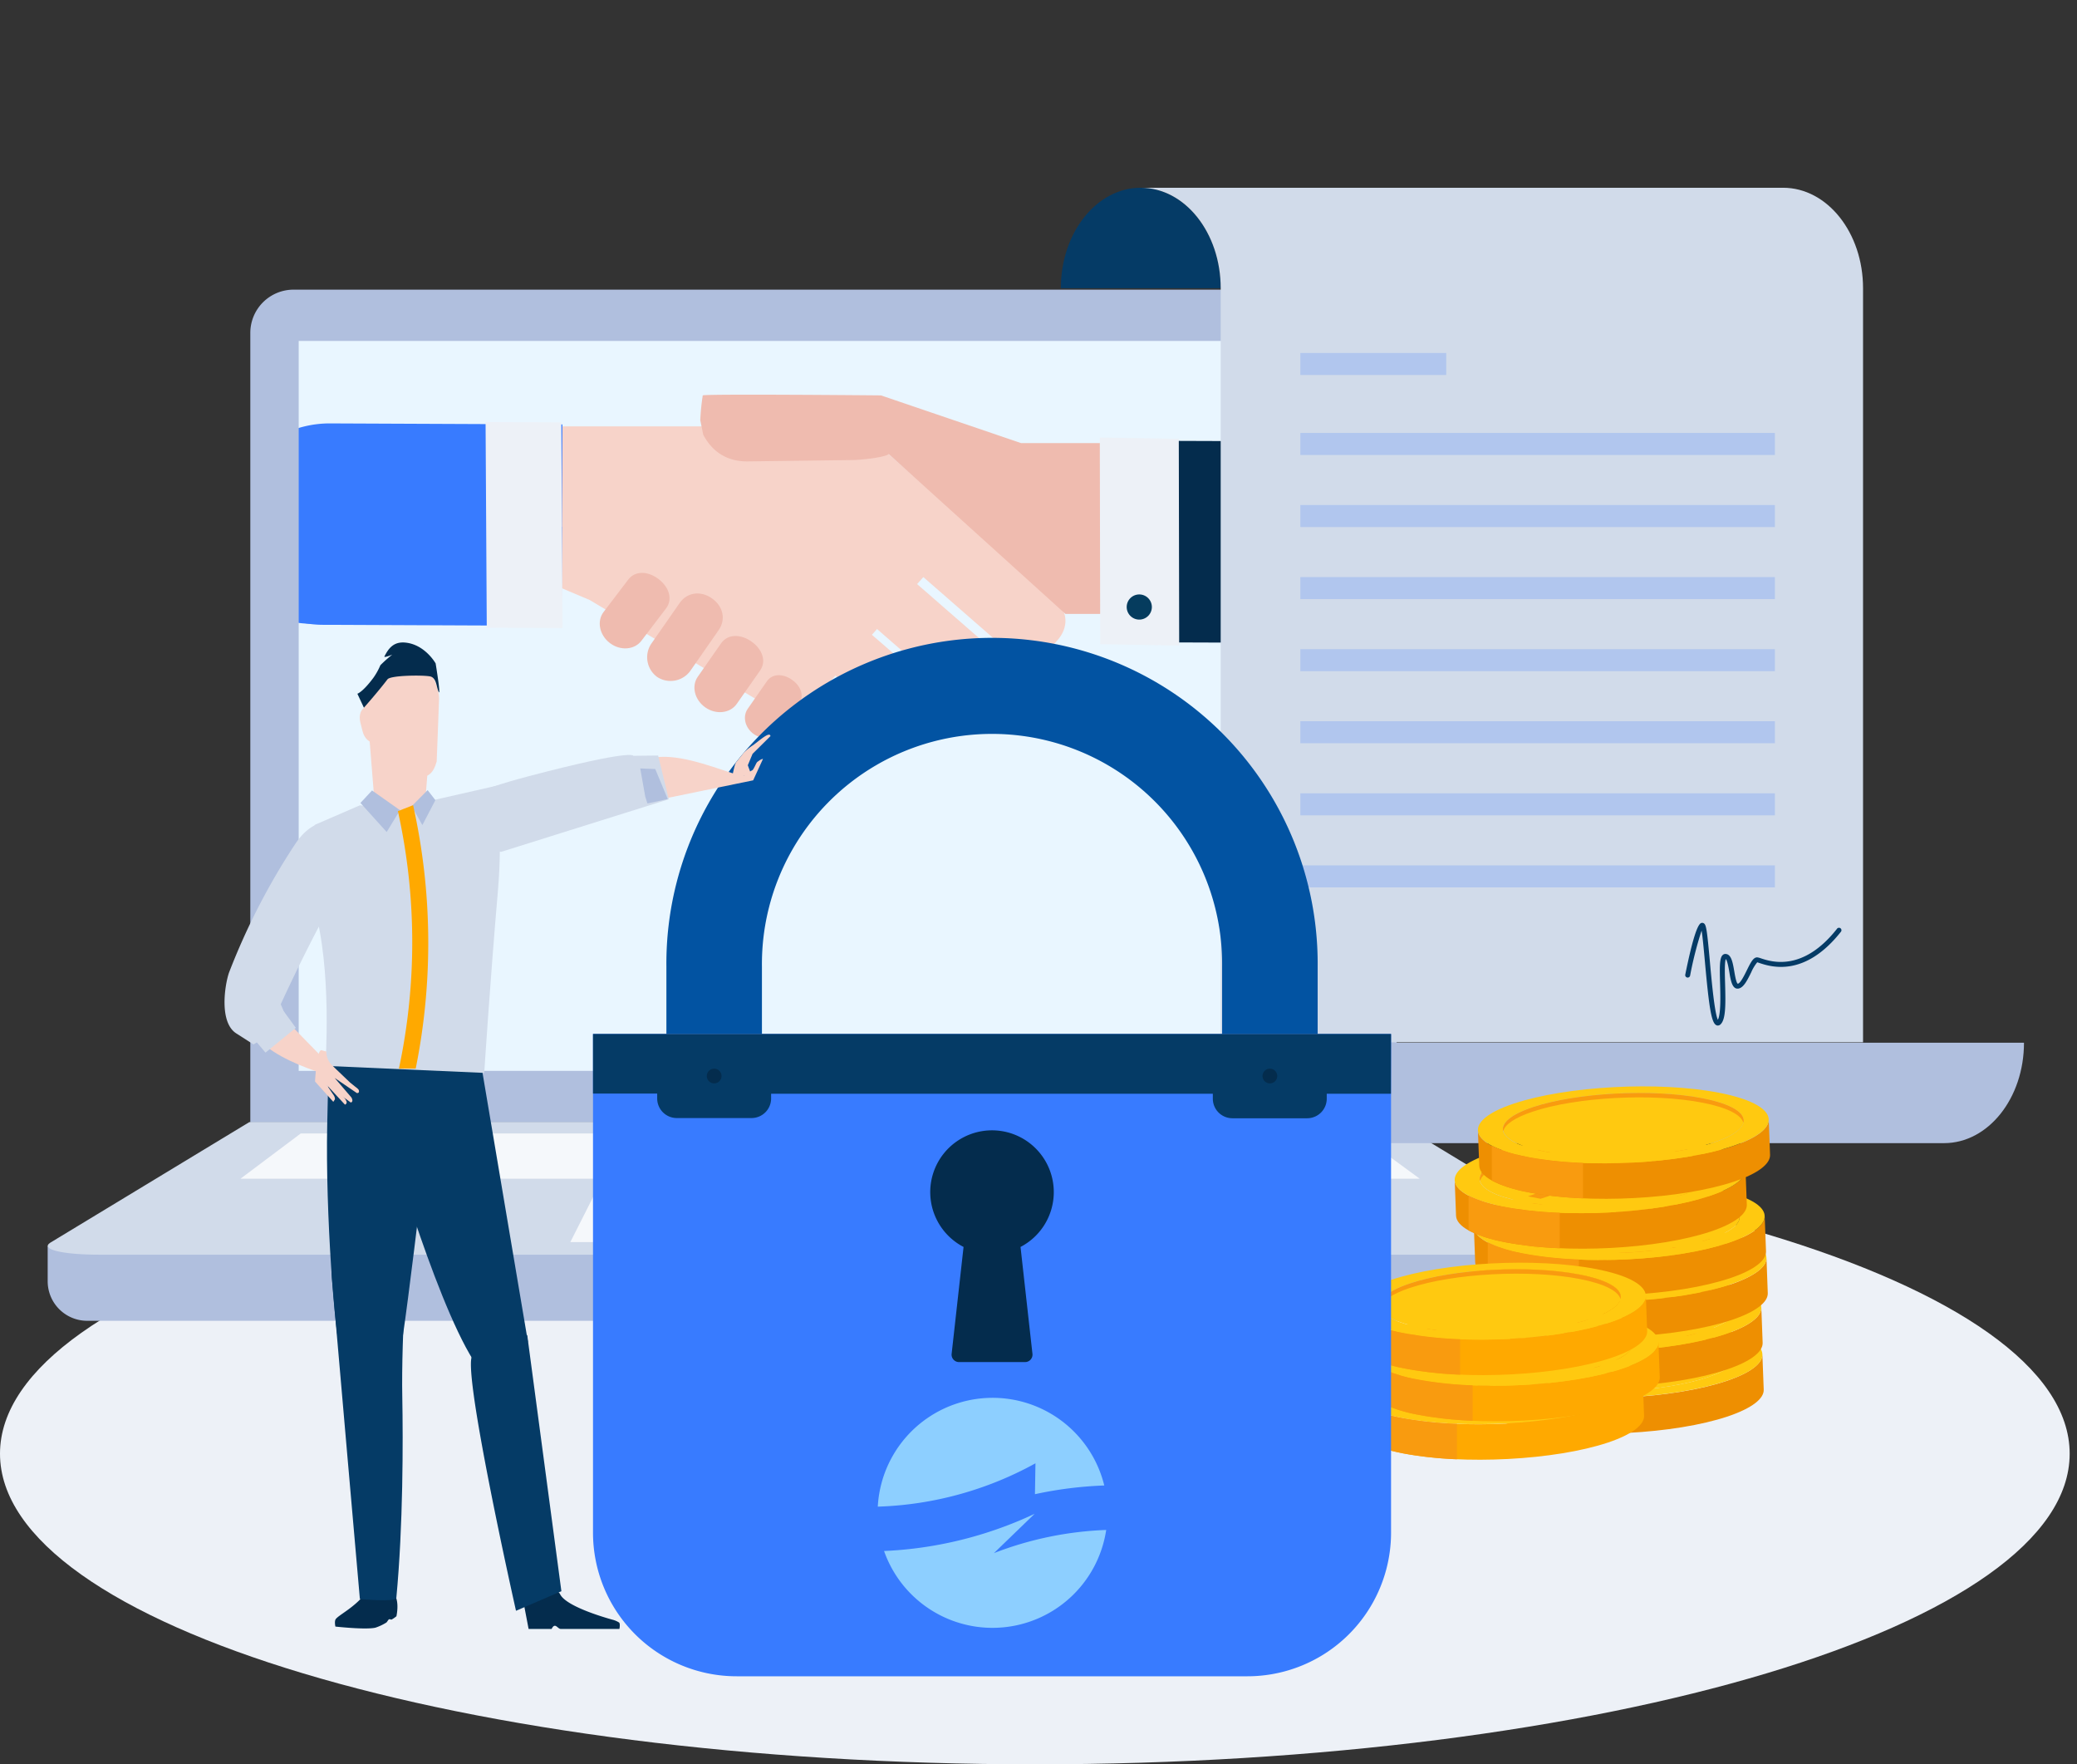
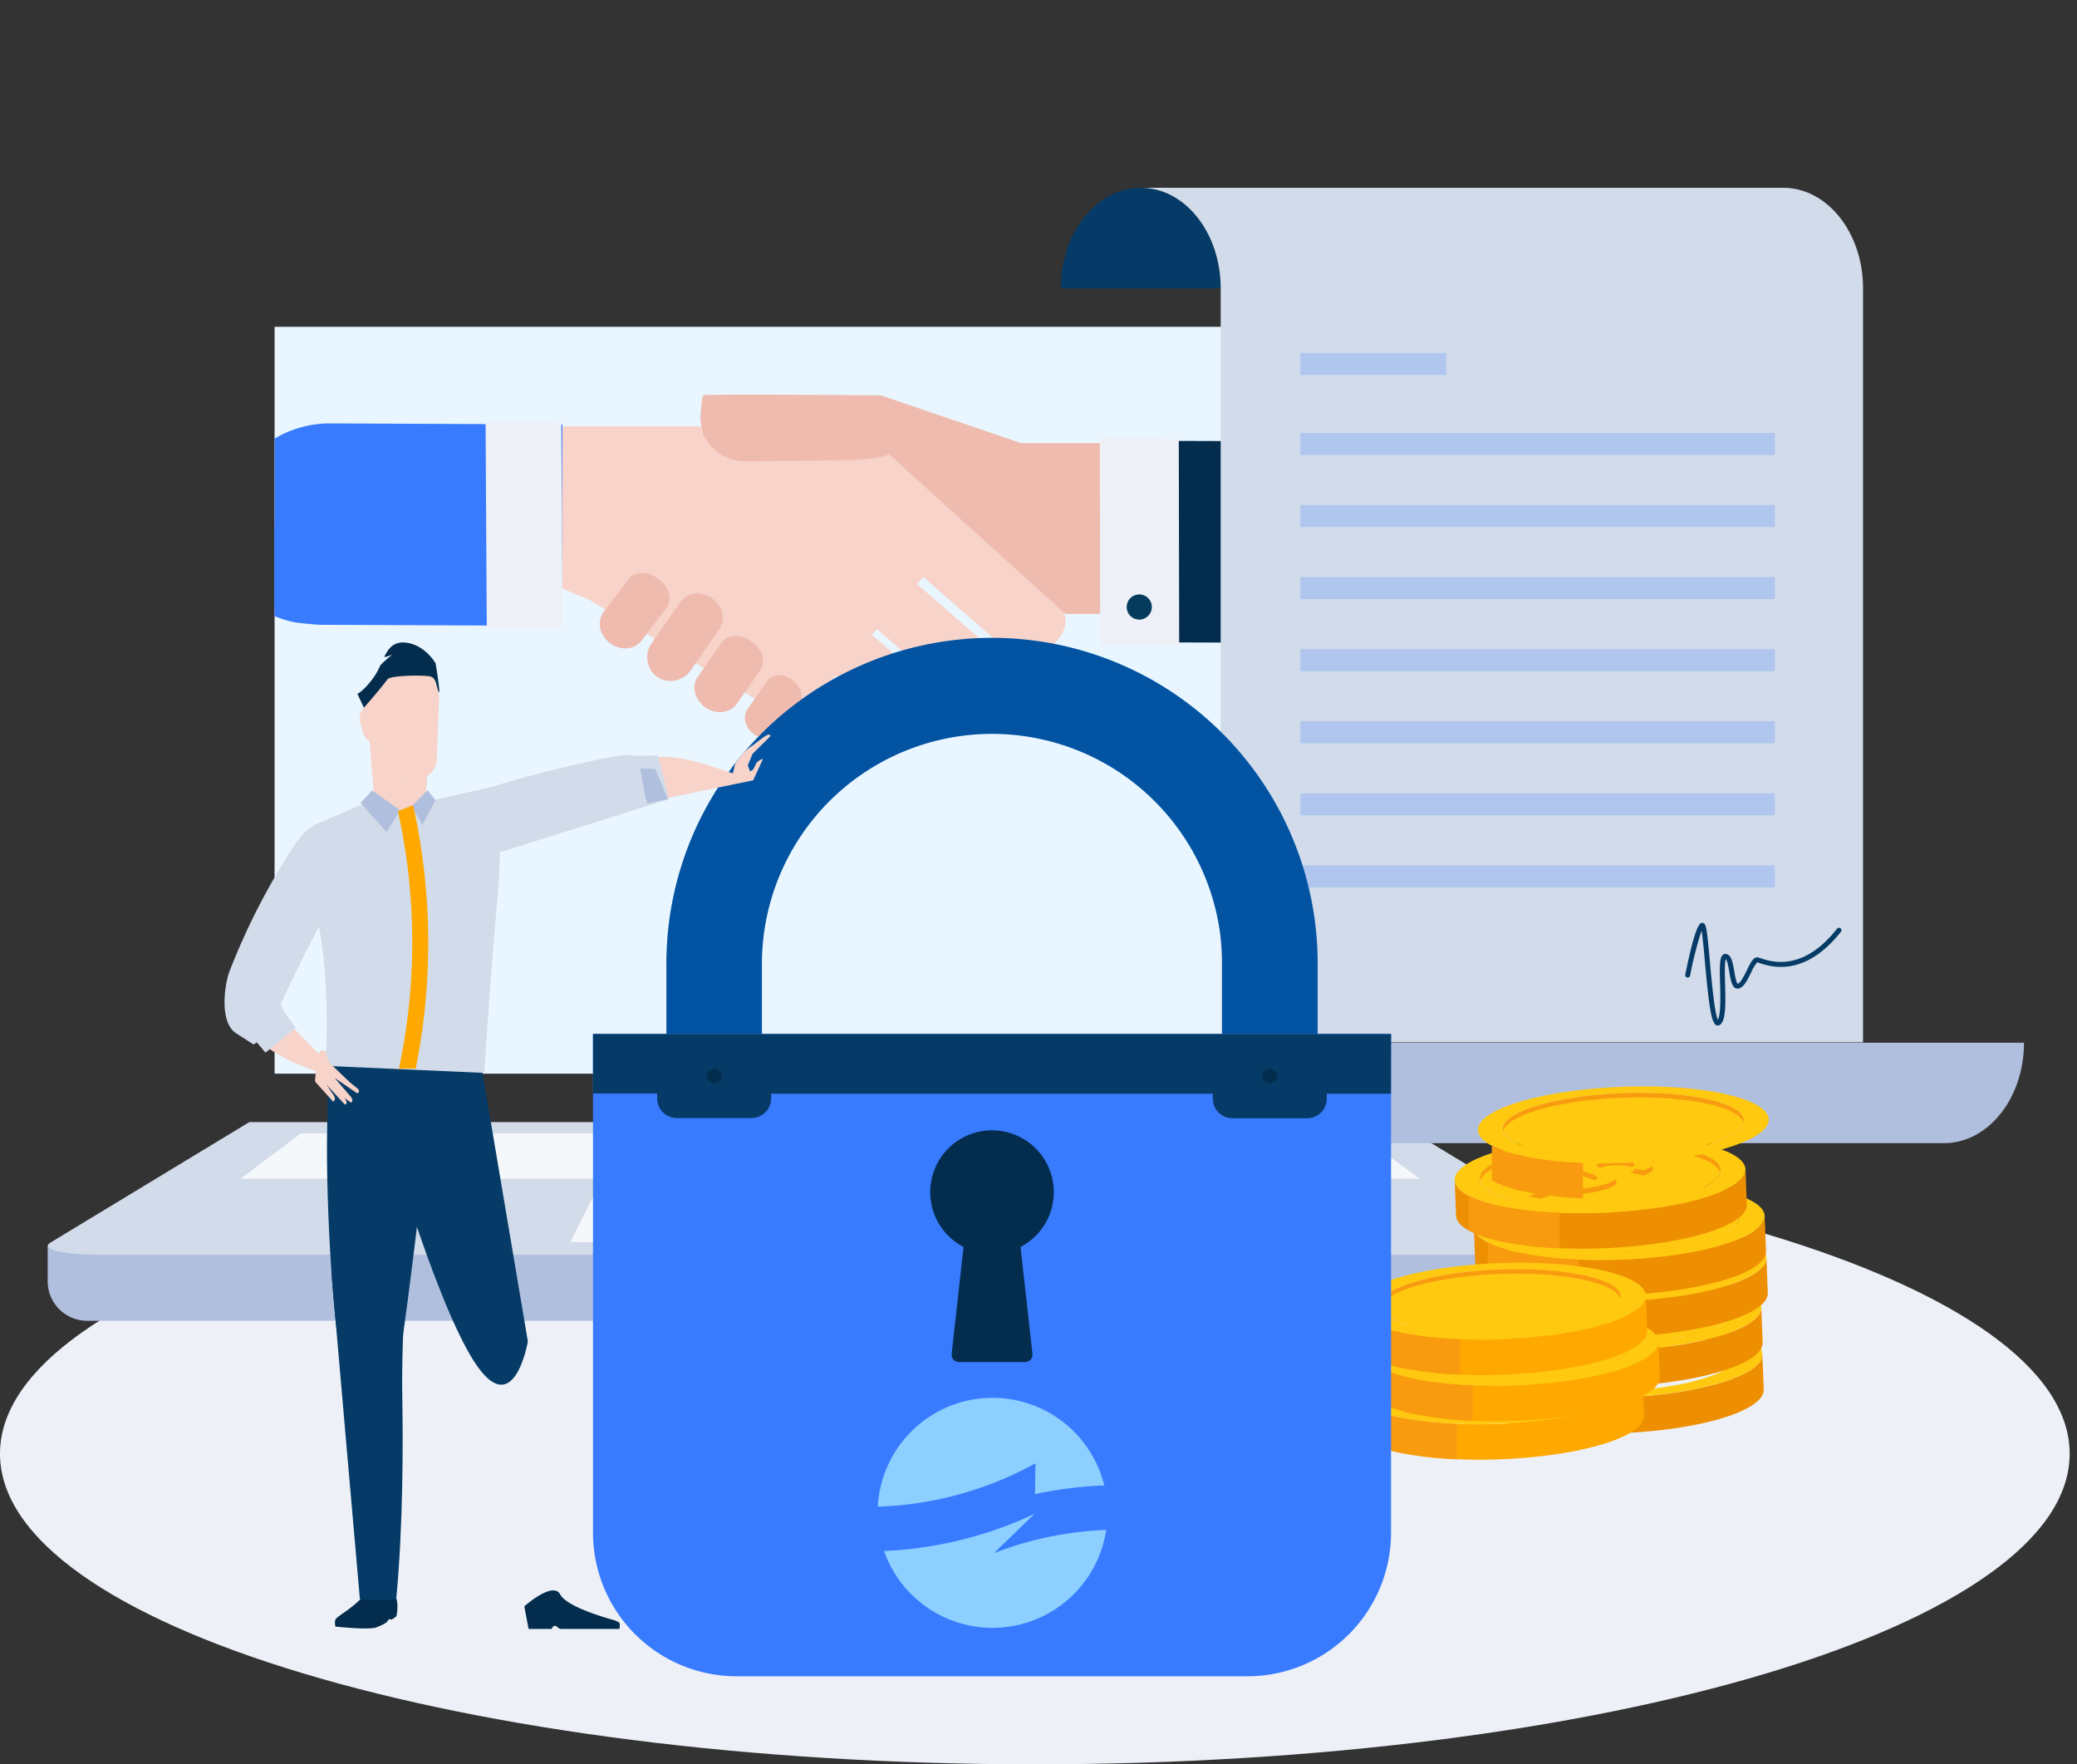
<svg xmlns="http://www.w3.org/2000/svg" id="Capa_1" data-name="Capa 1" viewBox="0 0 697 592">
  <rect x="0" y="0" width="697" height="592" fill="#333333" stroke="none" />
  <defs>
    <style>.cls-1{fill:none;}.cls-2{fill:#edf1f7;}.cls-3{fill:#e9f6ff;}.cls-4{clip-path:url(#clip-path);}.cls-5{fill:#f7d3c9;}.cls-6{fill:#efbbaf;}.cls-7{fill:#042c4d;}.cls-8{fill:#053c5e;}.cls-14,.cls-9{fill:#387bff;}.cls-10{fill:#b0bfde;}.cls-11{fill:#d1dbea;}.cls-12{fill:#fff;opacity:0.79;}.cls-13{fill:#053b66;}.cls-14{opacity:0.21;}.cls-15{fill:#ffc910;}.cls-16{fill:#ee8f01;}.cls-17{fill:#f99b0f;}.cls-18{fill:#ffa900;}.cls-19{fill:#0253a2;}.cls-20{fill:#8dcfff;}</style>
    <clipPath id="clip-path">
      <rect class="cls-1" x="92.14" y="109.66" width="364.72" height="250.6" />
    </clipPath>
  </defs>
  <path class="cls-2" d="M0,487.78c0-57.55,155.48-104.22,347.27-104.22s347.27,46.67,347.27,104.22S539.06,592,347.27,592,0,545.36,0,487.78Z" />
  <rect class="cls-3" x="92.14" y="109.66" width="364.72" height="250.6" />
  <g class="cls-4">
    <path class="cls-5" d="M354.75,202.28l-67.09-59.21H171.12v52.16l14.57.94,12.22,5.17,68.6,40.88L284.33,253c2.33,2,6.3.71,8.15-1.4l1.81-2.08a5,5,0,0,0-.53-7.21l-15.4-13.42,2-2.21,20.61,18a7.07,7.07,0,0,0,10.29-.66l2.58-3a7.07,7.07,0,0,0-.75-10.28L292.6,213l1.72-1.94,26.91,23.46a7.74,7.74,0,0,0,11.27-.72l2.83-3.24a7.75,7.75,0,0,0-.82-11.27l-26.75-23.31,2.1-2.34,29.81,26c3.76,3.28,8.9,2.39,12.17-1.36l3.22-3.69C358.33,210.77,358.51,205.56,354.75,202.28Z" />
    <path class="cls-6" d="M373.19,206l-2.35-57.33h-28.2l-47-16s-58.74-.55-59.81,0A75.91,75.91,0,0,0,235,141l1,4.89c3.89,7.32,10,9,14.95,8.93l35.18-.46c2.1,0,10.59-.77,12.11-2L357.54,206Z" />
    <path class="cls-6" d="M247.25,236.17c-2.21,3.18-6.94,3.72-10.55,1.2h0c-3.61-2.52-4.75-7.14-2.53-10.31L242,215.84c2.21-3.18,6.53-3.12,10.14-.61h0c3.61,2.52,5.16,6.55,2.95,9.73Z" />
    <path class="cls-6" d="M231.84,224.84a8.19,8.19,0,0,1-11.32,2.3h0a8.18,8.18,0,0,1-1.77-11.42l9.31-13.36c2.64-3.79,7.22-4.12,10.83-1.6h0c3.61,2.51,4.89,6.92,2.25,10.71Z" />
    <path class="cls-6" d="M215.25,215c-2.35,3.09-7.09,3.43-10.6.76h0c-3.5-2.67-4.44-7.33-2.1-10.41l8.28-10.88c2.35-3.08,6.65-2.85,10.16-.18h0c3.5,2.67,4.88,6.75,2.53,9.84Z" />
    <path class="cls-6" d="M261.72,245.35c-1.82,2.62-5.72,3.06-8.71,1h0c-3-2.08-3.92-5.89-2.09-8.52l6.45-9.26c1.83-2.62,5.39-2.58,8.37-.5h0c3,2.08,4.26,5.41,2.43,8Z" />
    <path class="cls-7" d="M448.05,148.12l-78.25-.27-.24,67.23,84.16.3a29.56,29.56,0,0,0,28.17-20.31h0A35.76,35.76,0,0,0,448.05,148.12Z" />
    <path class="cls-7" d="M482.74,181.57c-24.12-.44-113.06.66-113.06.66l-.12,33.24,82.66.29c15.64.06,29.24-11.27,31.43-26.76C484.13,185.55,484,182.8,482.74,181.57Z" />
    <polygon class="cls-2" points="395.58 147.26 395.71 216.61 369.21 216.16 369.07 146.81 395.58 147.26" />
    <path class="cls-8" d="M382.33,199.46a4.22,4.22,0,0,1,4.21,4.23h0a4.23,4.23,0,0,1-4.24,4.21h0a4.22,4.22,0,0,1-4.2-4.24h0a4.21,4.21,0,0,1,4.23-4.2Z" />
    <path class="cls-9" d="M110.73,142.07l78,.34-.29,67.23L104,209.27A29.2,29.2,0,0,1,76.34,189h0A36,36,0,0,1,110.73,142.07Z" />
    <path class="cls-9" d="M74.72,175.94c9.82-1,113.85.85,113.85.85L188.43,210l-80-.35a34.36,34.36,0,0,1-34-29.56C74.16,178,74.2,176.49,74.72,175.94Z" />
    <polygon class="cls-2" points="162.95 141.62 163.35 210.62 188.77 210.73 188.37 141.73 162.95 141.62" />
  </g>
-   <path class="cls-10" d="M468.68,376.62H84V111.7A14.51,14.51,0,0,1,98.5,97.19H454.16a14.52,14.52,0,0,1,14.52,14.51ZM100.24,359.31H451.89V114.4H100.24Z" />
  <path class="cls-10" d="M16,418.05v11.86a13.27,13.27,0,0,0,13.27,13.27H523a13.27,13.27,0,0,0,13.27-13.27V418.05Z" />
  <path class="cls-11" d="M535.52,417c3.32,2.19-4,4-16.54,4H33.37c-12.49,0-19.86-1.81-16.54-4l66.84-40.49h385Z" />
  <polygon class="cls-12" points="348.19 416.76 191.4 416.76 199.81 400.11 341.05 400.11 348.19 416.76" />
  <polygon class="cls-12" points="476.44 395.51 80.69 395.51 100.93 380.32 455.7 380.32 476.44 395.51" />
  <path class="cls-13" d="M409.64,96.7c0-18.61-12-33.7-26.83-33.7S356,78.09,356,96.7Z" />
  <path class="cls-10" d="M436.75,383.57c14.82,0,26.83-15.09,26.83-33.7H679.21c0,18.61-12,33.7-26.83,33.7Z" />
  <path class="cls-11" d="M625.2,97.18l0-.48c0-18.61-12-33.7-26.83-33.7H382.81c14.82,0,26.83,15.09,26.83,33.7v253h0c0,18.61,12,33.7,26.83,33.7s26.82-15.07,26.83-33.67H625.2Z" />
  <rect class="cls-14" x="436.37" y="145.27" width="159.25" height="7.39" />
  <rect class="cls-14" x="436.37" y="118.43" width="48.95" height="7.39" />
  <rect class="cls-14" x="436.37" y="169.45" width="159.25" height="7.39" />
  <rect class="cls-14" x="436.37" y="193.64" width="159.25" height="7.39" />
  <rect class="cls-14" x="436.37" y="217.82" width="159.25" height="7.39" />
  <rect class="cls-14" x="436.37" y="242" width="159.25" height="7.39" />
  <rect class="cls-14" x="436.37" y="266.19" width="159.25" height="7.39" />
  <rect class="cls-14" x="436.37" y="290.37" width="159.25" height="7.39" />
  <path class="cls-13" d="M576.48,344.11a1.16,1.16,0,0,1-.42-.08c-1.75-.65-2.52-5.88-3.92-21.27-.36-4-.76-8.37-1.12-10.5a120.45,120.45,0,0,0-3.85,15.09.83.83,0,0,1-1.63-.33c2.23-11,4-16.82,5.32-17.3a1,1,0,0,1,1,.15c.72.56,1,2.34,1.94,12.74.59,6.57,1.57,17.28,2.68,19.56,1-1.82.87-7.67.75-12-.16-5.67-.2-8.67.83-9.68a1.28,1.28,0,0,1,1-.4c1.94.07,2.42,2.87,2.93,5.83.23,1.37.67,3.92,1.18,4.16.87-.11,2.24-2.9,3.06-4.57,1.27-2.57,2.19-4.43,3.57-4.26a6.06,6.06,0,0,1,1.17.32c3.45,1.14,14,4.61,25.44-9.86a.83.83,0,1,1,1.31,1c-12.21,15.4-23.55,11.65-27.28,10.42-.28-.1-.59-.2-.75-.24a14,14,0,0,0-2,3.33c-1.33,2.7-2.59,5.26-4.36,5.49-2,.25-2.52-2.56-3-5.54-.2-1.2-.66-3.86-1.18-4.36-.45,1.07-.33,5.21-.24,8.28.2,7.13.21,11.93-1.5,13.59A1.34,1.34,0,0,1,576.48,344.11Z" />
  <path class="cls-15" d="M502.67,469.64c-.12-3.23-.29-7.52-.41-10.74.09,2.21.32,8.19.41,10.49Z" />
  <path class="cls-16" d="M591.42,454.38l.45,11.89c.12,3-3.85,6.22-12.07,9-17.75,5.94-48.58,7.57-68.85,3.62-10.89-2.11-16.53-5.4-16.66-8.92l-.45-11.89c.13,3.51,5.76,6.81,16.66,8.92,20.27,3.94,51.1,2.32,68.85-3.63C587.57,460.6,591.54,457.41,591.42,454.38Z" />
  <path class="cls-15" d="M574.77,445.45c20.27,3.94,22.33,12,4.58,17.9s-48.58,7.57-68.85,3.63-22.33-12-4.58-17.9S554.49,441.51,574.77,445.45ZM516,465.13c16.8,3.27,42.33,1.92,57-3s13-11.56-3.79-14.83-42.33-1.92-57,3-13,11.56,3.79,14.82" />
-   <path class="cls-15" d="M569.25,447.3c16.8,3.27,18.5,9.9,3.79,14.83s-40.23,6.27-57,3-18.49-9.9-3.79-14.82S552.46,444,569.25,447.3Z" />
  <path class="cls-17" d="M512.22,451.79c14.7-4.93,40.24-6.27,57-3,8.36,1.62,13,4.09,13.7,6.76.84-3.23-3.81-6.32-13.7-8.24-16.79-3.26-42.33-1.92-57,3-7.38,2.47-10.63,5.38-9.9,8.07C502.91,456.13,506.17,453.81,512.22,451.79Z" />
  <path class="cls-17" d="M498.5,463.24v11.65c2.79,1.55,6.95,2.91,12.45,4a124.27,124.27,0,0,0,18.13,2V469a126,126,0,0,1-18.58-2A45.38,45.38,0,0,1,498.5,463.24Z" />
  <path class="cls-17" d="M562.36,451l-4.45,1.49c1.78.49,2.61,1.08,2.51,1.77s-1.14,1.41-3.11,2.15l-4.59-.9c1.11-.42,1.59-.82,1.45-1.22s-.89-.74-2.24-1a19,19,0,0,0-4.65-.28,16.58,16.58,0,0,0-4.41.79,5,5,0,0,0-1.07.48c-.23.16-.35.32-.35.49,0,.34.8.79,2.49,1.32,1,.33,1.73.58,2.17.78,1.56.68,2.25,1.37,2,2.06s-1.26,1.36-3.18,2A41.27,41.27,0,0,1,528,462.5l-5.34,1.8-4.28-.83,5.14-1.73c-2.25-.6-3.34-1.31-3.24-2.14s1.36-1.65,3.81-2.48l4.41.86c-1.56.57-2.27,1.09-2.15,1.56s1.1.88,2.93,1.23a21.18,21.18,0,0,0,5.34.33,19.1,19.1,0,0,0,5.06-.9,9.62,9.62,0,0,0,1.29-.53,1.75,1.75,0,0,0,.63-.48c.33-.51-.43-1.07-2.28-1.69l-.68-.23c-2.26-.78-3.44-1.52-3.55-2.21S536,453.68,538,453a31.86,31.86,0,0,1,7.5-1.47,39.6,39.6,0,0,1,8.16.12l4.41-1.47Z" />
  <path class="cls-15" d="M562.36,449.34l-4.45,1.49c1.78.49,2.61,1.08,2.51,1.77s-1.14,1.41-3.11,2.15l-4.59-.89c1.11-.42,1.59-.83,1.45-1.23s-.89-.74-2.24-1a19,19,0,0,0-4.65-.28,16.58,16.58,0,0,0-4.41.79,5,5,0,0,0-1.07.48c-.23.16-.35.32-.35.49,0,.34.8.79,2.49,1.33,1,.32,1.73.58,2.17.77,1.56.68,2.25,1.37,2,2.06s-1.26,1.36-3.18,2a36.91,36.91,0,0,1-8.37,1.66,37.82,37.82,0,0,1-8.56-.1l-5.34,1.8-4.28-.83,5.14-1.73c-2.25-.6-3.34-1.31-3.24-2.14s1.36-1.65,3.81-2.48l4.41.86c-1.56.57-2.27,1.09-2.15,1.56s1.1.88,2.93,1.23a21.18,21.18,0,0,0,5.34.33,19.1,19.1,0,0,0,5.06-.9A9.62,9.62,0,0,0,541,458a1.75,1.75,0,0,0,.63-.48c.33-.51-.43-1.07-2.28-1.69l-.68-.23c-2.26-.78-3.44-1.52-3.55-2.21S536,452,538,451.33a31.86,31.86,0,0,1,7.5-1.47,39.6,39.6,0,0,1,8.16.12l4.41-1.47Z" />
  <path class="cls-15" d="M502.3,453.91l-.4-10.74c.08,2.22.31,8.2.41,10.5A1.93,1.93,0,0,0,502.3,453.91Z" />
  <path class="cls-16" d="M591.06,438.65l.45,11.89c.12,3-3.86,6.23-12.07,9-17.75,6-48.58,7.57-68.86,3.63-10.89-2.12-16.52-5.41-16.65-8.92l-.45-11.89c.13,3.51,5.76,6.8,16.65,8.92,20.28,3.94,51.11,2.32,68.86-3.63C587.2,444.88,591.18,441.68,591.06,438.65Z" />
  <path class="cls-15" d="M574.4,429.73c20.28,3.94,22.33,12,4.59,17.9s-48.58,7.57-68.86,3.63-22.33-12-4.58-17.9S554.12,425.79,574.4,429.73Zm-58.75,19.68c16.8,3.27,42.33,1.92,57-3s13-11.57-3.79-14.83-42.33-1.92-57,3-13,11.57,3.79,14.83" />
  <path class="cls-15" d="M568.89,431.58c16.79,3.26,18.49,9.9,3.79,14.83s-40.24,6.27-57,3-18.49-9.9-3.79-14.83S552.09,428.31,568.89,431.58Z" />
-   <path class="cls-17" d="M511.86,436.06c14.7-4.92,40.23-6.27,57-3,8.36,1.62,13,4.08,13.69,6.75.84-3.22-3.81-6.31-13.69-8.23-16.8-3.27-42.33-1.92-57,3-7.39,2.48-10.63,5.38-9.9,8.08C502.54,440.41,505.81,438.09,511.86,436.06Z" />
  <path class="cls-17" d="M498.14,447.52v11.65a44,44,0,0,0,12.44,4,124.57,124.57,0,0,0,18.14,2V453.27a126.31,126.31,0,0,1-18.59-2A45.79,45.79,0,0,1,498.14,447.52Z" />
  <path class="cls-17" d="M562,435.28l-4.45,1.49c1.77.5,2.61,1.09,2.5,1.78s-1.14,1.41-3.1,2.14l-4.59-.89q1.65-.63,1.44-1.23c-.14-.4-.88-.73-2.23-1a18.54,18.54,0,0,0-4.65-.28,16.44,16.44,0,0,0-4.41.79,4.64,4.64,0,0,0-1.07.47c-.24.16-.36.33-.36.5,0,.34.81.78,2.5,1.32,1,.32,1.72.58,2.17.78,1.56.68,2.25,1.36,2,2.06s-1.26,1.35-3.19,2a37.37,37.37,0,0,1-8.36,1.66,38.41,38.41,0,0,1-8.56-.1l-5.35,1.79-4.27-.83L523.2,446c-2.25-.6-3.34-1.31-3.24-2.14s1.35-1.65,3.81-2.48l4.41.85c-1.56.58-2.28,1.1-2.15,1.57s1.1.88,2.93,1.23a21.15,21.15,0,0,0,5.34.33,19.5,19.5,0,0,0,5.06-.91,8,8,0,0,0,1.28-.52,1.71,1.71,0,0,0,.64-.49c.32-.5-.44-1.06-2.29-1.68l-.67-.23c-2.26-.79-3.44-1.52-3.55-2.22s.85-1.37,2.88-2.05a32,32,0,0,1,7.51-1.48,39.59,39.59,0,0,1,8.16.13l4.41-1.48Z" />
  <path class="cls-15" d="M562,433.61l-4.45,1.49c1.77.5,2.61,1.09,2.5,1.78s-1.14,1.41-3.1,2.14l-4.59-.89q1.65-.63,1.44-1.23c-.14-.4-.88-.73-2.23-1a18.54,18.54,0,0,0-4.65-.28,16.44,16.44,0,0,0-4.41.79,4.64,4.64,0,0,0-1.07.47c-.24.16-.36.33-.36.5,0,.34.81.78,2.5,1.32,1,.32,1.72.58,2.17.78,1.56.68,2.25,1.36,2,2.06s-1.26,1.35-3.19,2a37.37,37.37,0,0,1-8.36,1.66,38.41,38.41,0,0,1-8.56-.1l-5.35,1.79-4.27-.83,5.14-1.72c-2.25-.6-3.34-1.31-3.24-2.14s1.35-1.65,3.81-2.48l4.41.85c-1.56.58-2.28,1.1-2.15,1.57s1.1.88,2.93,1.23a21.15,21.15,0,0,0,5.34.33,19.5,19.5,0,0,0,5.06-.91,8,8,0,0,0,1.28-.52,1.71,1.71,0,0,0,.64-.49c.32-.5-.44-1.06-2.29-1.68l-.67-.23c-2.26-.78-3.44-1.52-3.55-2.21s.85-1.38,2.88-2.06a32,32,0,0,1,7.51-1.48,39.59,39.59,0,0,1,8.16.13l4.41-1.48Z" />
  <path class="cls-15" d="M504,437.24c-.12-3.23-.29-7.52-.41-10.74.09,2.21.32,8.2.41,10.49Z" />
  <path class="cls-16" d="M592.79,422q.21,5.94.44,11.89c.12,3-3.85,6.22-12.07,9-17.75,5.94-48.58,7.56-68.85,3.62-10.89-2.11-16.53-5.4-16.66-8.92l-.45-11.89c.13,3.51,5.77,6.81,16.66,8.92,20.27,3.94,51.1,2.32,68.85-3.63C588.93,428.2,592.9,425,592.79,422Z" />
  <path class="cls-15" d="M576.13,413.05c20.27,3.94,22.33,12,4.58,17.9s-48.58,7.57-68.85,3.63-22.33-11.95-4.58-17.9S555.85,409.11,576.13,413.05Zm-58.76,19.68c16.8,3.27,42.33,1.92,57-3s13-11.56-3.79-14.83-42.33-1.92-57,3-13,11.56,3.79,14.82" />
  <path class="cls-15" d="M570.61,414.9c16.8,3.27,18.5,9.9,3.79,14.83s-40.23,6.27-57,3-18.49-9.9-3.79-14.82S553.82,411.64,570.61,414.9Z" />
  <path class="cls-17" d="M513.58,419.39c14.7-4.93,40.24-6.27,57-3,8.36,1.62,13,4.09,13.7,6.76.84-3.23-3.81-6.32-13.7-8.24-16.79-3.26-42.33-1.92-57,3-7.38,2.47-10.63,5.38-9.9,8.07C504.27,423.73,507.53,421.41,513.58,419.39Z" />
  <path class="cls-17" d="M499.86,430.84v11.65c2.79,1.55,6.95,2.91,12.45,4a124.27,124.27,0,0,0,18.13,2V436.59a126,126,0,0,1-18.58-2A45.38,45.38,0,0,1,499.86,430.84Z" />
  <path class="cls-17" d="M563.72,418.61l-4.45,1.49c1.78.49,2.61,1.08,2.51,1.77s-1.14,1.41-3.11,2.15l-4.58-.9c1.1-.42,1.58-.83,1.44-1.22s-.89-.74-2.24-1a19,19,0,0,0-4.65-.28,16.58,16.58,0,0,0-4.41.79,5,5,0,0,0-1.07.48c-.23.16-.35.32-.35.49,0,.34.8.78,2.49,1.32,1,.33,1.73.58,2.17.78,1.56.68,2.25,1.37,2,2.06s-1.26,1.36-3.18,2A37.49,37.49,0,0,1,538,430.2a37.9,37.9,0,0,1-8.57-.1l-5.34,1.8-4.28-.84,5.14-1.72c-2.25-.6-3.33-1.31-3.24-2.14s1.36-1.65,3.81-2.48l4.41.86c-1.56.57-2.27,1.09-2.15,1.56s1.1.88,2.93,1.23a21.18,21.18,0,0,0,5.34.33,19.09,19.09,0,0,0,5.06-.91,8.55,8.55,0,0,0,1.29-.52,1.75,1.75,0,0,0,.63-.48c.33-.51-.43-1.07-2.28-1.69l-.68-.23c-2.26-.78-3.44-1.52-3.55-2.21s.85-1.38,2.89-2.06a31.36,31.36,0,0,1,7.5-1.47,39.6,39.6,0,0,1,8.16.12l4.41-1.47Z" />
  <path class="cls-15" d="M563.72,416.94l-4.45,1.49c1.78.49,2.61,1.08,2.51,1.77s-1.14,1.41-3.11,2.15l-4.58-.89c1.1-.42,1.58-.84,1.44-1.23s-.89-.74-2.24-1a19,19,0,0,0-4.65-.28,16.58,16.58,0,0,0-4.41.79,5,5,0,0,0-1.07.48c-.23.16-.35.32-.35.49,0,.34.8.78,2.49,1.33a23,23,0,0,1,2.17.77c1.56.68,2.25,1.37,2,2.06s-1.26,1.35-3.18,2a36.93,36.93,0,0,1-8.36,1.66,37.9,37.9,0,0,1-8.57-.1l-5.34,1.8-4.28-.83,5.14-1.73c-2.25-.6-3.33-1.31-3.24-2.14s1.36-1.65,3.81-2.48l4.41.86c-1.56.57-2.27,1.09-2.15,1.56s1.1.88,2.93,1.23A21.18,21.18,0,0,0,536,427a19.1,19.1,0,0,0,5.06-.9,9.62,9.62,0,0,0,1.29-.53,1.75,1.75,0,0,0,.63-.48c.33-.51-.43-1.07-2.28-1.69l-.68-.23c-2.26-.78-3.44-1.52-3.55-2.21s.85-1.38,2.89-2.06a31.86,31.86,0,0,1,7.5-1.47,39.6,39.6,0,0,1,8.16.12l4.41-1.47Z" />
  <path class="cls-15" d="M503.43,423.24,503,412.5c.08,2.22.31,8.2.4,10.49Z" />
  <path class="cls-16" d="M592.19,408l.45,11.89c.11,3-3.86,6.23-12.08,9-17.75,5.95-48.57,7.57-68.85,3.63-10.89-2.12-16.52-5.41-16.66-8.92l-.45-11.89c.14,3.51,5.77,6.8,16.66,8.92,20.28,3.94,51.1,2.32,68.85-3.63C588.33,414.21,592.3,411,592.19,408Z" />
  <path class="cls-15" d="M575.53,399.06C595.81,403,597.86,411,580.11,417s-48.57,7.57-68.85,3.63-22.33-12-4.58-17.9S555.25,395.12,575.53,399.06Zm-58.75,19.68c16.79,3.26,42.33,1.92,57-3s13-11.56-3.8-14.82-42.32-1.92-57,3-13,11.56,3.79,14.83" />
  <path class="cls-15" d="M570,400.91c16.8,3.26,18.5,9.9,3.8,14.82s-40.24,6.27-57,3-18.5-9.9-3.79-14.83S553.22,397.64,570,400.91Z" />
  <path class="cls-17" d="M513,405.39c14.7-4.92,40.23-6.27,57-3,8.36,1.62,13,4.08,13.7,6.75.84-3.22-3.81-6.31-13.7-8.23-16.79-3.27-42.32-1.92-57,3-7.39,2.48-10.63,5.38-9.91,8.08C503.67,409.73,506.94,407.42,513,405.39Z" />
  <path class="cls-17" d="M499.27,416.84V428.5a43.92,43.92,0,0,0,12.44,4,124.57,124.57,0,0,0,18.14,2V422.6a126,126,0,0,1-18.59-2A45.62,45.62,0,0,1,499.27,416.84Z" />
  <path class="cls-17" d="M563.13,404.61l-4.45,1.49c1.77.49,2.61,1.09,2.5,1.78s-1.14,1.4-3.11,2.14l-4.58-.89q1.65-.63,1.44-1.23c-.14-.4-.88-.73-2.23-1a19,19,0,0,0-4.65-.29,17.26,17.26,0,0,0-4.41.79,4.59,4.59,0,0,0-1.07.48c-.24.16-.36.33-.36.5q0,.51,2.49,1.32a22.83,22.83,0,0,1,2.18.78c1.56.68,2.24,1.36,2,2.05s-1.27,1.36-3.19,2a36.82,36.82,0,0,1-8.36,1.66,37.85,37.85,0,0,1-8.56-.09l-5.35,1.79-4.27-.83,5.14-1.72c-2.26-.6-3.34-1.32-3.25-2.14s1.36-1.66,3.82-2.49l4.41.86c-1.56.58-2.28,1.1-2.15,1.56s1.1.88,2.93,1.24a22,22,0,0,0,5.33.33,19.58,19.58,0,0,0,5.07-.91,9.55,9.55,0,0,0,1.28-.52,1.83,1.83,0,0,0,.64-.49c.32-.5-.44-1.06-2.29-1.68l-.68-.23c-2.25-.79-3.44-1.53-3.54-2.22s.85-1.38,2.88-2.06a32.57,32.57,0,0,1,7.51-1.47,38.9,38.9,0,0,1,8.16.13l4.41-1.48Z" />
  <path class="cls-15" d="M563.13,402.94l-4.45,1.49c1.77.49,2.61,1.09,2.5,1.78s-1.14,1.4-3.11,2.14l-4.58-.89q1.65-.63,1.44-1.23c-.14-.4-.88-.73-2.23-1a19,19,0,0,0-4.65-.29,17.26,17.26,0,0,0-4.41.79,4.59,4.59,0,0,0-1.07.48c-.24.16-.36.33-.36.5q0,.51,2.49,1.32a22.83,22.83,0,0,1,2.18.78c1.56.68,2.24,1.36,2,2.05s-1.27,1.36-3.19,2a36.82,36.82,0,0,1-8.36,1.66,37.85,37.85,0,0,1-8.56-.09l-5.35,1.79-4.27-.83,5.14-1.72c-2.26-.6-3.34-1.32-3.25-2.14s1.36-1.66,3.82-2.48l4.41.85c-1.56.58-2.28,1.1-2.15,1.56s1.1.88,2.93,1.24a22,22,0,0,0,5.33.33,19.58,19.58,0,0,0,5.07-.91,9.55,9.55,0,0,0,1.28-.52,1.83,1.83,0,0,0,.64-.49c.32-.5-.44-1.06-2.29-1.68l-.68-.23c-2.25-.79-3.44-1.53-3.54-2.22s.85-1.38,2.88-2.06a32.57,32.57,0,0,1,7.51-1.47,38.9,38.9,0,0,1,8.16.13l4.41-1.48Z" />
  <path class="cls-15" d="M497,407.58c-.13-3.22-.29-7.52-.41-10.74.08,2.22.32,8.2.41,10.5A1,1,0,0,0,497,407.58Z" />
  <path class="cls-16" d="M585.75,392.32l.45,11.89c.12,3-3.86,6.23-12.07,9-17.75,5.95-48.58,7.57-68.86,3.63-10.89-2.12-16.52-5.41-16.65-8.92L488.17,396c.13,3.51,5.76,6.8,16.65,8.92,20.28,3.94,51.11,2.32,68.86-3.63C581.89,398.55,585.87,395.35,585.75,392.32Z" />
  <path class="cls-15" d="M569.1,383.4c20.27,3.94,22.33,12,4.58,17.9s-48.58,7.57-68.86,3.63-22.32-12-4.58-17.9S548.82,379.46,569.1,383.4Zm-58.76,19.68c16.8,3.27,42.33,1.92,57-3s13-11.57-3.79-14.83-42.33-1.92-57,3-13,11.57,3.79,14.83" />
  <path class="cls-15" d="M563.58,385.25c16.79,3.26,18.49,9.9,3.79,14.83s-40.23,6.27-57,3-18.49-9.9-3.79-14.83S546.78,382,563.58,385.25Z" />
  <path class="cls-17" d="M506.55,389.73c14.7-4.92,40.23-6.27,57-3,8.36,1.62,13,4.08,13.69,6.75.84-3.22-3.81-6.31-13.69-8.23-16.8-3.27-42.33-1.92-57,3-7.39,2.48-10.63,5.38-9.9,8.08C497.23,394.07,500.5,391.76,506.55,389.73Z" />
  <path class="cls-17" d="M492.83,401.19v11.65a44,44,0,0,0,12.44,4,124.57,124.57,0,0,0,18.14,2V406.94a126.31,126.31,0,0,1-18.59-2A45.79,45.79,0,0,1,492.83,401.19Z" />
  <path class="cls-17" d="M556.69,389l-4.45,1.49c1.77.5,2.61,1.09,2.5,1.78s-1.13,1.4-3.1,2.14l-4.59-.89q1.65-.63,1.44-1.23c-.13-.4-.88-.73-2.23-1a18.54,18.54,0,0,0-4.65-.28,17,17,0,0,0-4.41.78,5.58,5.58,0,0,0-1.07.48.64.64,0,0,0-.35.5c0,.34.8.78,2.49,1.32,1,.32,1.72.58,2.17.78,1.56.68,2.25,1.36,2,2.05s-1.26,1.36-3.19,2a37.39,37.39,0,0,1-8.36,1.65,37.85,37.85,0,0,1-8.56-.09L517,402.24l-4.27-.83,5.14-1.72c-2.25-.6-3.34-1.31-3.24-2.14s1.36-1.65,3.81-2.48l4.41.85c-1.56.58-2.27,1.1-2.15,1.57s1.1.87,2.93,1.23a21.62,21.62,0,0,0,5.34.33,19.5,19.5,0,0,0,5.06-.91,9,9,0,0,0,1.28-.52,1.71,1.71,0,0,0,.64-.49c.32-.5-.44-1.06-2.29-1.68l-.67-.23c-2.26-.79-3.44-1.52-3.55-2.22s.85-1.38,2.88-2.06a32.57,32.57,0,0,1,7.51-1.47,38.9,38.9,0,0,1,8.16.13l4.41-1.48Z" />
  <path class="cls-15" d="M556.69,387.28l-4.45,1.49c1.77.5,2.61,1.09,2.5,1.78s-1.13,1.41-3.1,2.14l-4.59-.89q1.65-.63,1.44-1.23c-.13-.4-.88-.73-2.23-1a18.54,18.54,0,0,0-4.65-.28,17,17,0,0,0-4.41.78,5.58,5.58,0,0,0-1.07.48.64.64,0,0,0-.35.5c0,.34.8.78,2.49,1.32,1,.32,1.72.58,2.17.78,1.56.68,2.25,1.36,2,2s-1.26,1.36-3.19,2a37.39,37.39,0,0,1-8.36,1.65,37.85,37.85,0,0,1-8.56-.09L517,400.57l-4.27-.83,5.14-1.72c-2.25-.6-3.34-1.32-3.24-2.14s1.36-1.65,3.81-2.48l4.41.85c-1.56.58-2.27,1.1-2.15,1.56s1.1.88,2.93,1.24a21.15,21.15,0,0,0,5.34.33,19.5,19.5,0,0,0,5.06-.91,9,9,0,0,0,1.28-.52,1.71,1.71,0,0,0,.64-.49c.32-.5-.44-1.06-2.29-1.68l-.67-.23c-2.26-.79-3.44-1.52-3.55-2.22s.85-1.37,2.88-2.06a32.57,32.57,0,0,1,7.51-1.47,38.9,38.9,0,0,1,8.16.13l4.41-1.48Z" />
  <path class="cls-15" d="M504.79,390.84l-.4-10.74c.08,2.22.31,8.2.4,10.49Z" />
-   <path class="cls-16" d="M593.55,375.58l.45,11.89c.11,3-3.86,6.23-12.08,9-17.75,5.95-48.57,7.57-68.85,3.63-10.89-2.12-16.52-5.41-16.66-8.92l-.45-11.9c.14,3.52,5.77,6.81,16.66,8.93,20.28,3.94,51.1,2.31,68.85-3.63C589.69,381.81,593.66,378.61,593.55,375.58Z" />
  <path class="cls-15" d="M576.89,366.66c20.28,3.94,22.33,11.95,4.58,17.9s-48.57,7.57-68.85,3.63-22.33-12-4.58-17.9S556.61,362.72,576.89,366.66Zm-58.75,19.68c16.79,3.26,42.33,1.92,57-3s13-11.56-3.8-14.83-42.32-1.91-57,3-13,11.56,3.79,14.83" />
  <path class="cls-15" d="M571.37,368.5c16.8,3.27,18.5,9.91,3.8,14.83s-40.24,6.27-57,3-18.49-9.9-3.79-14.83S554.58,365.24,571.37,368.5Z" />
  <path class="cls-17" d="M514.35,373c14.7-4.92,40.23-6.27,57-3,8.36,1.63,13,4.09,13.7,6.76.84-3.22-3.81-6.31-13.7-8.24-16.79-3.26-42.32-1.91-57,3-7.39,2.48-10.63,5.38-9.91,8.08C505,377.33,508.3,375,514.35,373Z" />
  <path class="cls-17" d="M500.63,384.44V396.1a43.92,43.92,0,0,0,12.44,4,126,126,0,0,0,18.14,2V390.2a126,126,0,0,1-18.59-2A45.62,45.62,0,0,1,500.63,384.44Z" />
  <path class="cls-15" d="M462.51,478.39l-.4-10.74c.08,2.22.31,8.2.4,10.49Z" />
  <path class="cls-18" d="M551.27,463.13l.45,11.89c.11,3-3.86,6.23-12.08,9-17.75,5.94-48.57,7.57-68.85,3.63-10.89-2.12-16.52-5.41-16.66-8.93l-.45-11.89c.14,3.52,5.77,6.81,16.66,8.93,20.28,3.94,51.1,2.31,68.85-3.63C547.41,469.36,551.38,466.16,551.27,463.13Z" />
  <path class="cls-15" d="M534.61,454.21c20.28,3.94,22.33,12,4.58,17.9s-48.57,7.57-68.85,3.63-22.33-12-4.58-17.91S514.33,450.26,534.61,454.21Zm-58.75,19.68c16.79,3.26,42.33,1.92,57-3s13-11.56-3.8-14.83-42.32-1.91-57,3-13,11.56,3.79,14.83" />
  <path class="cls-15" d="M529.09,456.05c16.8,3.27,18.5,9.91,3.8,14.83s-40.24,6.27-57,3-18.5-9.91-3.79-14.83S512.3,452.79,529.09,456.05Z" />
  <path class="cls-17" d="M472.07,460.54c14.7-4.93,40.23-6.27,57-3,8.36,1.63,13,4.09,13.7,6.76.84-3.22-3.81-6.31-13.7-8.24-16.79-3.26-42.32-1.92-57,3-7.39,2.47-10.63,5.38-9.91,8.07C462.75,464.88,466,462.57,472.07,460.54Z" />
  <path class="cls-17" d="M458.35,472v11.65c2.78,1.55,6.94,2.92,12.44,4a126,126,0,0,0,18.14,2V477.75a126,126,0,0,1-18.59-2A45.62,45.62,0,0,1,458.35,472Z" />
  <path class="cls-17" d="M522.21,459.76l-4.46,1.49c1.78.49,2.62,1.09,2.51,1.78s-1.14,1.4-3.11,2.14l-4.58-.89q1.65-.63,1.44-1.23c-.14-.4-.89-.73-2.23-1a19,19,0,0,0-4.65-.28,17.26,17.26,0,0,0-4.41.79,4.59,4.59,0,0,0-1.07.48c-.24.16-.36.33-.36.49,0,.35.81.79,2.49,1.33,1,.32,1.73.58,2.18.77,1.56.69,2.24,1.37,2,2.06s-1.27,1.36-3.19,2a36.82,36.82,0,0,1-8.36,1.66,37.85,37.85,0,0,1-8.56-.09l-5.35,1.79-4.27-.83,5.14-1.72c-2.26-.6-3.34-1.32-3.25-2.15s1.36-1.65,3.81-2.48l4.42.86c-1.56.57-2.28,1.1-2.15,1.56s1.1.88,2.93,1.24a21.55,21.55,0,0,0,5.33.32,19.18,19.18,0,0,0,5.07-.9,9.55,9.55,0,0,0,1.28-.52,1.83,1.83,0,0,0,.64-.49c.32-.5-.44-1.07-2.29-1.68l-.68-.23c-2.25-.79-3.44-1.53-3.54-2.22s.85-1.38,2.88-2.06a32.57,32.57,0,0,1,7.51-1.47,38.9,38.9,0,0,1,8.16.13l4.41-1.48Z" />
  <path class="cls-15" d="M522.21,458.09l-4.46,1.49c1.78.49,2.62,1.09,2.51,1.78s-1.14,1.4-3.11,2.14l-4.58-.89q1.65-.63,1.44-1.23c-.14-.4-.89-.73-2.23-1a19,19,0,0,0-4.65-.28,17.26,17.26,0,0,0-4.41.79,4.59,4.59,0,0,0-1.07.48c-.24.16-.36.33-.36.49,0,.35.81.79,2.49,1.33,1,.32,1.73.58,2.18.77,1.56.69,2.24,1.37,2,2.06s-1.27,1.36-3.19,2a36.82,36.82,0,0,1-8.36,1.66,37.85,37.85,0,0,1-8.56-.09l-5.35,1.79-4.27-.83,5.14-1.72c-2.26-.6-3.34-1.32-3.25-2.14s1.36-1.66,3.81-2.49l4.42.86c-1.56.57-2.28,1.1-2.15,1.56s1.1.88,2.93,1.24a21.55,21.55,0,0,0,5.33.32,19.18,19.18,0,0,0,5.07-.9,8.29,8.29,0,0,0,1.28-.53,1.71,1.71,0,0,0,.64-.48c.32-.5-.44-1.07-2.29-1.68l-.68-.23c-2.25-.79-3.44-1.53-3.54-2.22s.85-1.38,2.88-2.06a32.57,32.57,0,0,1,7.51-1.47,38.9,38.9,0,0,1,8.16.13l4.41-1.48Z" />
  <path class="cls-15" d="M467.78,465.48c-.12-3.22-.29-7.52-.41-10.74.08,2.22.32,8.2.41,10.49A1,1,0,0,0,467.78,465.48Z" />
  <path class="cls-18" d="M556.53,450.22l.45,11.89c.12,3-3.85,6.23-12.07,9-17.75,6-48.58,7.57-68.86,3.63-10.88-2.12-16.52-5.41-16.65-8.92L459,453.9c.13,3.52,5.76,6.81,16.65,8.93,20.28,3.94,51.11,2.32,68.86-3.63C552.68,456.45,556.65,453.25,556.53,450.22Z" />
  <path class="cls-15" d="M539.88,441.3c20.27,3.94,22.33,11.95,4.58,17.9s-48.58,7.57-68.86,3.63-22.32-12-4.58-17.91S519.6,437.36,539.88,441.3ZM481.12,461c16.8,3.26,42.33,1.92,57-3s13-11.56-3.79-14.83-42.33-1.91-57,3-13,11.56,3.79,14.83" />
  <path class="cls-15" d="M534.36,443.14c16.8,3.27,18.49,9.91,3.79,14.83s-40.23,6.27-57,3-18.49-9.9-3.79-14.83S517.57,439.88,534.36,443.14Z" />
  <path class="cls-17" d="M477.33,447.63c14.7-4.92,40.24-6.27,57-3,8.36,1.63,13,4.09,13.69,6.76.84-3.22-3.81-6.31-13.69-8.24-16.79-3.26-42.33-1.91-57,3-7.38,2.48-10.63,5.38-9.9,8.07C468,452,471.28,449.66,477.33,447.63Z" />
  <path class="cls-17" d="M463.61,459.08v11.65a43.78,43.78,0,0,0,12.44,4,126,126,0,0,0,18.14,2V464.84a126.31,126.31,0,0,1-18.59-2A45.75,45.75,0,0,1,463.61,459.08Z" />
  <path class="cls-17" d="M527.47,446.85,523,448.34c1.78.49,2.61,1.09,2.51,1.78s-1.14,1.4-3.11,2.14l-4.59-.89c1.1-.42,1.59-.83,1.45-1.23s-.89-.73-2.24-1a18.53,18.53,0,0,0-4.65-.29,17.42,17.42,0,0,0-4.41.79,5,5,0,0,0-1.07.48.64.64,0,0,0-.35.49c0,.35.8.79,2.49,1.33,1,.32,1.72.58,2.17.78,1.56.68,2.25,1.36,2,2s-1.26,1.36-3.19,2a36.71,36.71,0,0,1-8.36,1.66,37.85,37.85,0,0,1-8.56-.09l-5.35,1.79-4.27-.83,5.14-1.72c-2.25-.6-3.34-1.32-3.24-2.14s1.36-1.66,3.81-2.49l4.41.86c-1.56.58-2.27,1.1-2.15,1.56s1.1.88,2.93,1.24a22.15,22.15,0,0,0,5.34.33,19.5,19.5,0,0,0,5.06-.91,9,9,0,0,0,1.28-.52,1.83,1.83,0,0,0,.64-.49c.32-.5-.44-1.06-2.29-1.68l-.67-.23c-2.26-.79-3.44-1.53-3.55-2.22s.85-1.38,2.88-2.06a32.57,32.57,0,0,1,7.51-1.47,38.9,38.9,0,0,1,8.16.13L523.2,446Z" />
  <path class="cls-15" d="M527.47,445.18,523,446.67c1.78.49,2.61,1.09,2.51,1.78s-1.14,1.4-3.11,2.14l-4.59-.89c1.1-.42,1.59-.83,1.45-1.23s-.89-.73-2.24-1a18.53,18.53,0,0,0-4.65-.29A17.42,17.42,0,0,0,508,448a5,5,0,0,0-1.07.48.64.64,0,0,0-.35.5c0,.34.8.78,2.49,1.32,1,.32,1.72.58,2.17.78,1.56.68,2.25,1.36,2,2.05s-1.26,1.36-3.19,2a36.71,36.71,0,0,1-8.36,1.66,37.85,37.85,0,0,1-8.56-.09l-5.35,1.79-4.27-.83,5.14-1.72c-2.25-.6-3.34-1.32-3.24-2.14s1.36-1.66,3.81-2.49l4.41.86c-1.56.58-2.27,1.1-2.15,1.56s1.1.88,2.93,1.24a22.15,22.15,0,0,0,5.34.33,19.5,19.5,0,0,0,5.06-.91,9,9,0,0,0,1.28-.52,1.83,1.83,0,0,0,.64-.49c.32-.5-.44-1.06-2.29-1.68l-.67-.23c-2.26-.79-3.44-1.53-3.55-2.22s.85-1.38,2.88-2.06a32.57,32.57,0,0,1,7.51-1.47,38.9,38.9,0,0,1,8.16.13l4.41-1.48Z" />
  <path class="cls-15" d="M463.56,450c-.13-3.22-.29-7.52-.41-10.74.08,2.22.31,8.2.41,10.5A1,1,0,0,0,463.56,450Z" />
  <path class="cls-18" d="M552.31,434.74l.45,11.89c.12,3-3.86,6.23-12.07,9-17.75,5.95-48.58,7.57-68.86,3.63-10.89-2.12-16.52-5.41-16.65-8.92l-.45-11.89c.13,3.51,5.76,6.8,16.65,8.92,20.28,3.94,51.11,2.32,68.86-3.63C548.45,441,552.43,437.77,552.31,434.74Z" />
  <path class="cls-15" d="M535.65,425.82c20.28,3.94,22.34,12,4.59,17.9s-48.58,7.57-68.86,3.63-22.32-12-4.58-17.9S515.38,421.88,535.65,425.82ZM476.9,445.5c16.8,3.27,42.33,1.92,57-3s13-11.57-3.79-14.83-42.33-1.92-57,3-13,11.57,3.79,14.83" />
  <path class="cls-15" d="M530.14,427.67c16.79,3.26,18.49,9.9,3.79,14.83s-40.24,6.27-57,3-18.49-9.9-3.79-14.83S513.34,424.4,530.14,427.67Z" />
  <path class="cls-17" d="M473.11,432.15c14.7-4.92,40.23-6.27,57-3,8.36,1.62,13,4.08,13.69,6.75.84-3.22-3.81-6.31-13.69-8.23-16.8-3.27-42.33-1.92-57,3-7.39,2.48-10.63,5.38-9.9,8.08C463.79,436.5,467.06,434.18,473.11,432.15Z" />
  <path class="cls-17" d="M459.39,443.61v11.65a44,44,0,0,0,12.44,4,124.57,124.57,0,0,0,18.14,2V449.36a126.31,126.31,0,0,1-18.59-2A45.79,45.79,0,0,1,459.39,443.61Z" />
  <path class="cls-9" d="M199,346.93H466.81a0,0,0,0,1,0,0V514.26a48.2,48.2,0,0,1-48.2,48.2H247.2a48.2,48.2,0,0,1-48.2-48.2V346.93A0,0,0,0,1,199,346.93Z" />
  <path class="cls-19" d="M442.18,346.93H410.12V324.35a77.22,77.22,0,1,0-154.43,0v22.58H223.63V324.35a109.28,109.28,0,1,1,218.55,0Z" />
  <path class="cls-13" d="M466.81,346.93H199v20h21.54v1.65a6.57,6.57,0,0,0,6.56,6.57h25.11a6.57,6.57,0,0,0,6.56-6.57V367H407v1.65a6.57,6.57,0,0,0,6.56,6.57h25.11a6.57,6.57,0,0,0,6.56-6.57V367h21.54Z" />
  <path class="cls-7" d="M237.19,361.05a2.47,2.47,0,1,1,2.47,2.47A2.46,2.46,0,0,1,237.19,361.05Z" />
  <path class="cls-7" d="M423.68,361.05a2.47,2.47,0,1,1,2.47,2.47A2.47,2.47,0,0,1,423.68,361.05Z" />
  <path class="cls-7" d="M353.63,400a20.73,20.73,0,1,0-30.28,18.4l-4,35.86a2.49,2.49,0,0,0,2.47,2.77H344a2.49,2.49,0,0,0,2.47-2.77l-4-35.86A20.74,20.74,0,0,0,353.63,400Z" />
  <g id="Group">
    <path id="Shape" class="cls-20" d="M370.57,498.44h0a38.58,38.58,0,0,0-76,7.1h0A117,117,0,0,0,347.48,491l-.17,10.36A131.81,131.81,0,0,1,370.57,498.44Z" />
    <path id="Shape-2" data-name="Shape" class="cls-20" d="M371.24,513.36a115.68,115.68,0,0,0-37.69,7.77l13.65-13.19a131.09,131.09,0,0,1-13.53,5.48h0a131.85,131.85,0,0,1-37,7v0a38.58,38.58,0,0,0,74.54-7Z" />
  </g>
  <path class="cls-5" d="M220,268.57l32.75-6.74,3.29-7.17s-.39-.19-1.91,1c-.43.33-1.19,2.67-1.77,2.85-.76.22-2.5,2.16-3.54,1.86-7.55-2.16-18.38-6.84-27.26-6.4C207.27,254.68,219.5,268.9,220,268.57Z" />
  <path class="cls-11" d="M134.71,280.6s7.8-11,42.51-20.1c35.47-9.32,35.3-6.9,35.3-6.9l8.33-.09,3.58,14.67-56.22,17.64Z" />
  <polygon class="cls-10" points="214.85 257.84 216.53 267.27 217.26 269.59 224.08 268.11 219.89 258.04 214.85 257.84" />
  <path class="cls-5" d="M252.77,250c2.1-1.53,5.58-4.71,5.78-3l-6,5.94-1.6,3.83,1.15,3.14-2.75.5c-.66.85-1.24,1.41-2.58.28l-1.15.25c.7-3.09.91-4.42,1.45-5.22l2.52-3.14A17.75,17.75,0,0,1,252.77,250Z" />
  <path class="cls-13" d="M128.51,375.37s16.88,59.77,30.4,81.17,18.23-6.44,18.23-6.44l-16.78-99.4-39.28-.25S122.08,352.49,128.51,375.37Z" />
  <path class="cls-13" d="M147.16,350.69s-11.31,98.06-12.93,103c-5.47,16.66-18,5.9-19.91.35s-5.15-46.67-4.51-76.67.64-28,.64-28Z" />
  <path class="cls-7" d="M112.71,543.22c-.58.7-.16,2.56-.16,2.56s10.17,1.13,13.44.37a17,17,0,0,0,3.64-1.71c.23-.13.63-.91.85-1.05.41-.24.63.17,1,0a9.94,9.94,0,0,0,1.56-1.08c.89-4.66-.29-6.54-.29-6.54s-8.66-2.88-10.29-.87C118.62,539.57,114,541.68,112.71,543.22Z" />
  <path class="cls-7" d="M175.94,539l1.45,7.58h7.73s.43-1.07,1.08-1.07,1.26,1.07,2,1.07h19.66s.35-1.59-.08-2.14a7.74,7.74,0,0,0-2.37-1c-4-1.12-15.42-4.62-17.4-8.43C185.6,530.37,175.94,539,175.94,539Z" />
  <path class="cls-5" d="M127.67,243.9c.6,2.43-.25,4.74-1.9,5.15h0c-1.65.41-3.48-1.22-4.09-3.66l-.76-3c-.61-2.44.24-4.74,1.9-5.15h0c1.65-.41,3.48,1.23,4.09,3.66Z" />
  <path class="cls-5" d="M142.88,266.66c-.37,4.37-2.72,8.16-5.2,8.34h-7c-2.47-.18-4.82-4-5.19-8.34q-.87-10.83-1.73-21.65c-.38-4.33,1.31-13,5.05-15.58a9.32,9.32,0,0,1,10.78,0C143.3,232,145,240.68,144.61,245Q143.74,255.83,142.88,266.66Z" />
  <path class="cls-5" d="M90.28,336.5l25.11,25.71s-30.28-6.95-31.63-19.48S90.28,336.5,90.28,336.5Z" />
  <path class="cls-11" d="M168.22,263.29l-22.84,5.19-11,3.28-13.59-1.55-15,6.49s-6.76,6.49-.48,27.37,3.87,53.57,3.87,53.57L162.5,360s1.95-30.43,4.54-60.46C169.07,276,165.86,268.45,168.22,263.29Z" />
  <path class="cls-11" d="M115.49,277.63s-8.3-6.5-16.42,5.56a226.58,226.58,0,0,0-22.21,43.14c-1.45,4.18-3.38,16.7,2.42,20.41l5.79,3.71L97.14,343l-1.93-3.71-1-2.32s6.76-14.84,14-28.3S115.49,277.63,115.49,277.63Z" />
  <path class="cls-5" d="M146.54,255.51c-1.13,4.09-2.81,5.06-5.79,5.51-2.83.28-3.53.56-6.36.84-3,.15-6.07-3.83-6.77-7.47-1.12-6-4.38-10.93-5.5-16.93-.72-3.59.82-6.81,5.2-9.42,4-2.33,8.75-7.09,13-5.59,4.68,1.71,7.24,8.82,7,12.5C147.09,241.09,146.81,249.37,146.54,255.51Z" />
  <polygon class="cls-10" points="134.23 271.85 129.76 279.17 120.96 269.42 124.85 265.23 134.23 271.85" />
  <polygon class="cls-10" points="143.5 265.11 138.17 270.5 141.74 276.85 146.11 268.48 143.5 265.11" />
  <path class="cls-13" d="M137.1,411.84S134.59,449,135,468.7c.27,14.82.3,43.25-2,67.48-.13,1.48-12.23.36-12.23.36s-8.12-92.7-9.41-107.89S127.44,401,137.1,411.84Z" />
-   <path class="cls-13" d="M173,453a137.74,137.74,0,0,1-14.17,1.67c-4.9.43,14.33,85.81,14.33,85.81l15.23-6.57-11.47-86Z" />
  <path class="cls-7" d="M119.93,232.78l2.19,4.68s4.64-5.22,7.91-9.51c1-1.36,11.63-1.48,14.25-1,1.92.35,2.14,2.8,2.58,4.23,1.57,5.09-.67-8.58-.67-8.58s-3.6-6.44-10.32-7c-3.73-.3-5.46,1.87-6.87,4.67-.33.66,4.1-1.06,3.33-1.16a46.11,46.11,0,0,0-4.68,4.09,22.3,22.3,0,0,1-2.33,4.2C121.73,232.24,119.93,232.78,119.93,232.78Z" />
  <polygon class="cls-5" points="135.78 235.58 138.7 235.98 137.91 237.77 140.23 238.63 142.5 247.61 138.67 247.89 138.08 242.4 135.75 239.64 129.87 239.09 135.78 235.58" />
  <polygon class="cls-11" points="84.8 348.1 95.21 339.32 99.28 344.88 89.09 353.2 84.8 348.1" />
  <path class="cls-5" d="M107.94,352.4c1.67.49,1.58.39,1.58.39a6.4,6.4,0,0,0,1.23,3.88c.66.81,3.1,3.1,3.1,3.1l3.59,3.43,1.79,1.45s1.07.75,1.18,1.15c.31,1.15-.68.95-.68.95l-7.42-5.05,5.61,6.54s.57.95.22,1.42-.58.17-.58.17l-8-5.9,2.51,3.7s.55.95.22,1.42-.43.67-.43.67l-6.14-6.82S106.26,351.9,107.94,352.4Z" />
  <path class="cls-5" d="M111.52,363.1l3.68,4.83a5.07,5.07,0,0,1,1.1,1.72.81.81,0,0,1-.54,1l-6.25-6.74Z" />
  <path class="cls-18" d="M133.87,358.56h5.63a212.86,212.86,0,0,0-.87-88.39l-5.1,2A203.41,203.41,0,0,1,133.87,358.56Z" />
</svg>